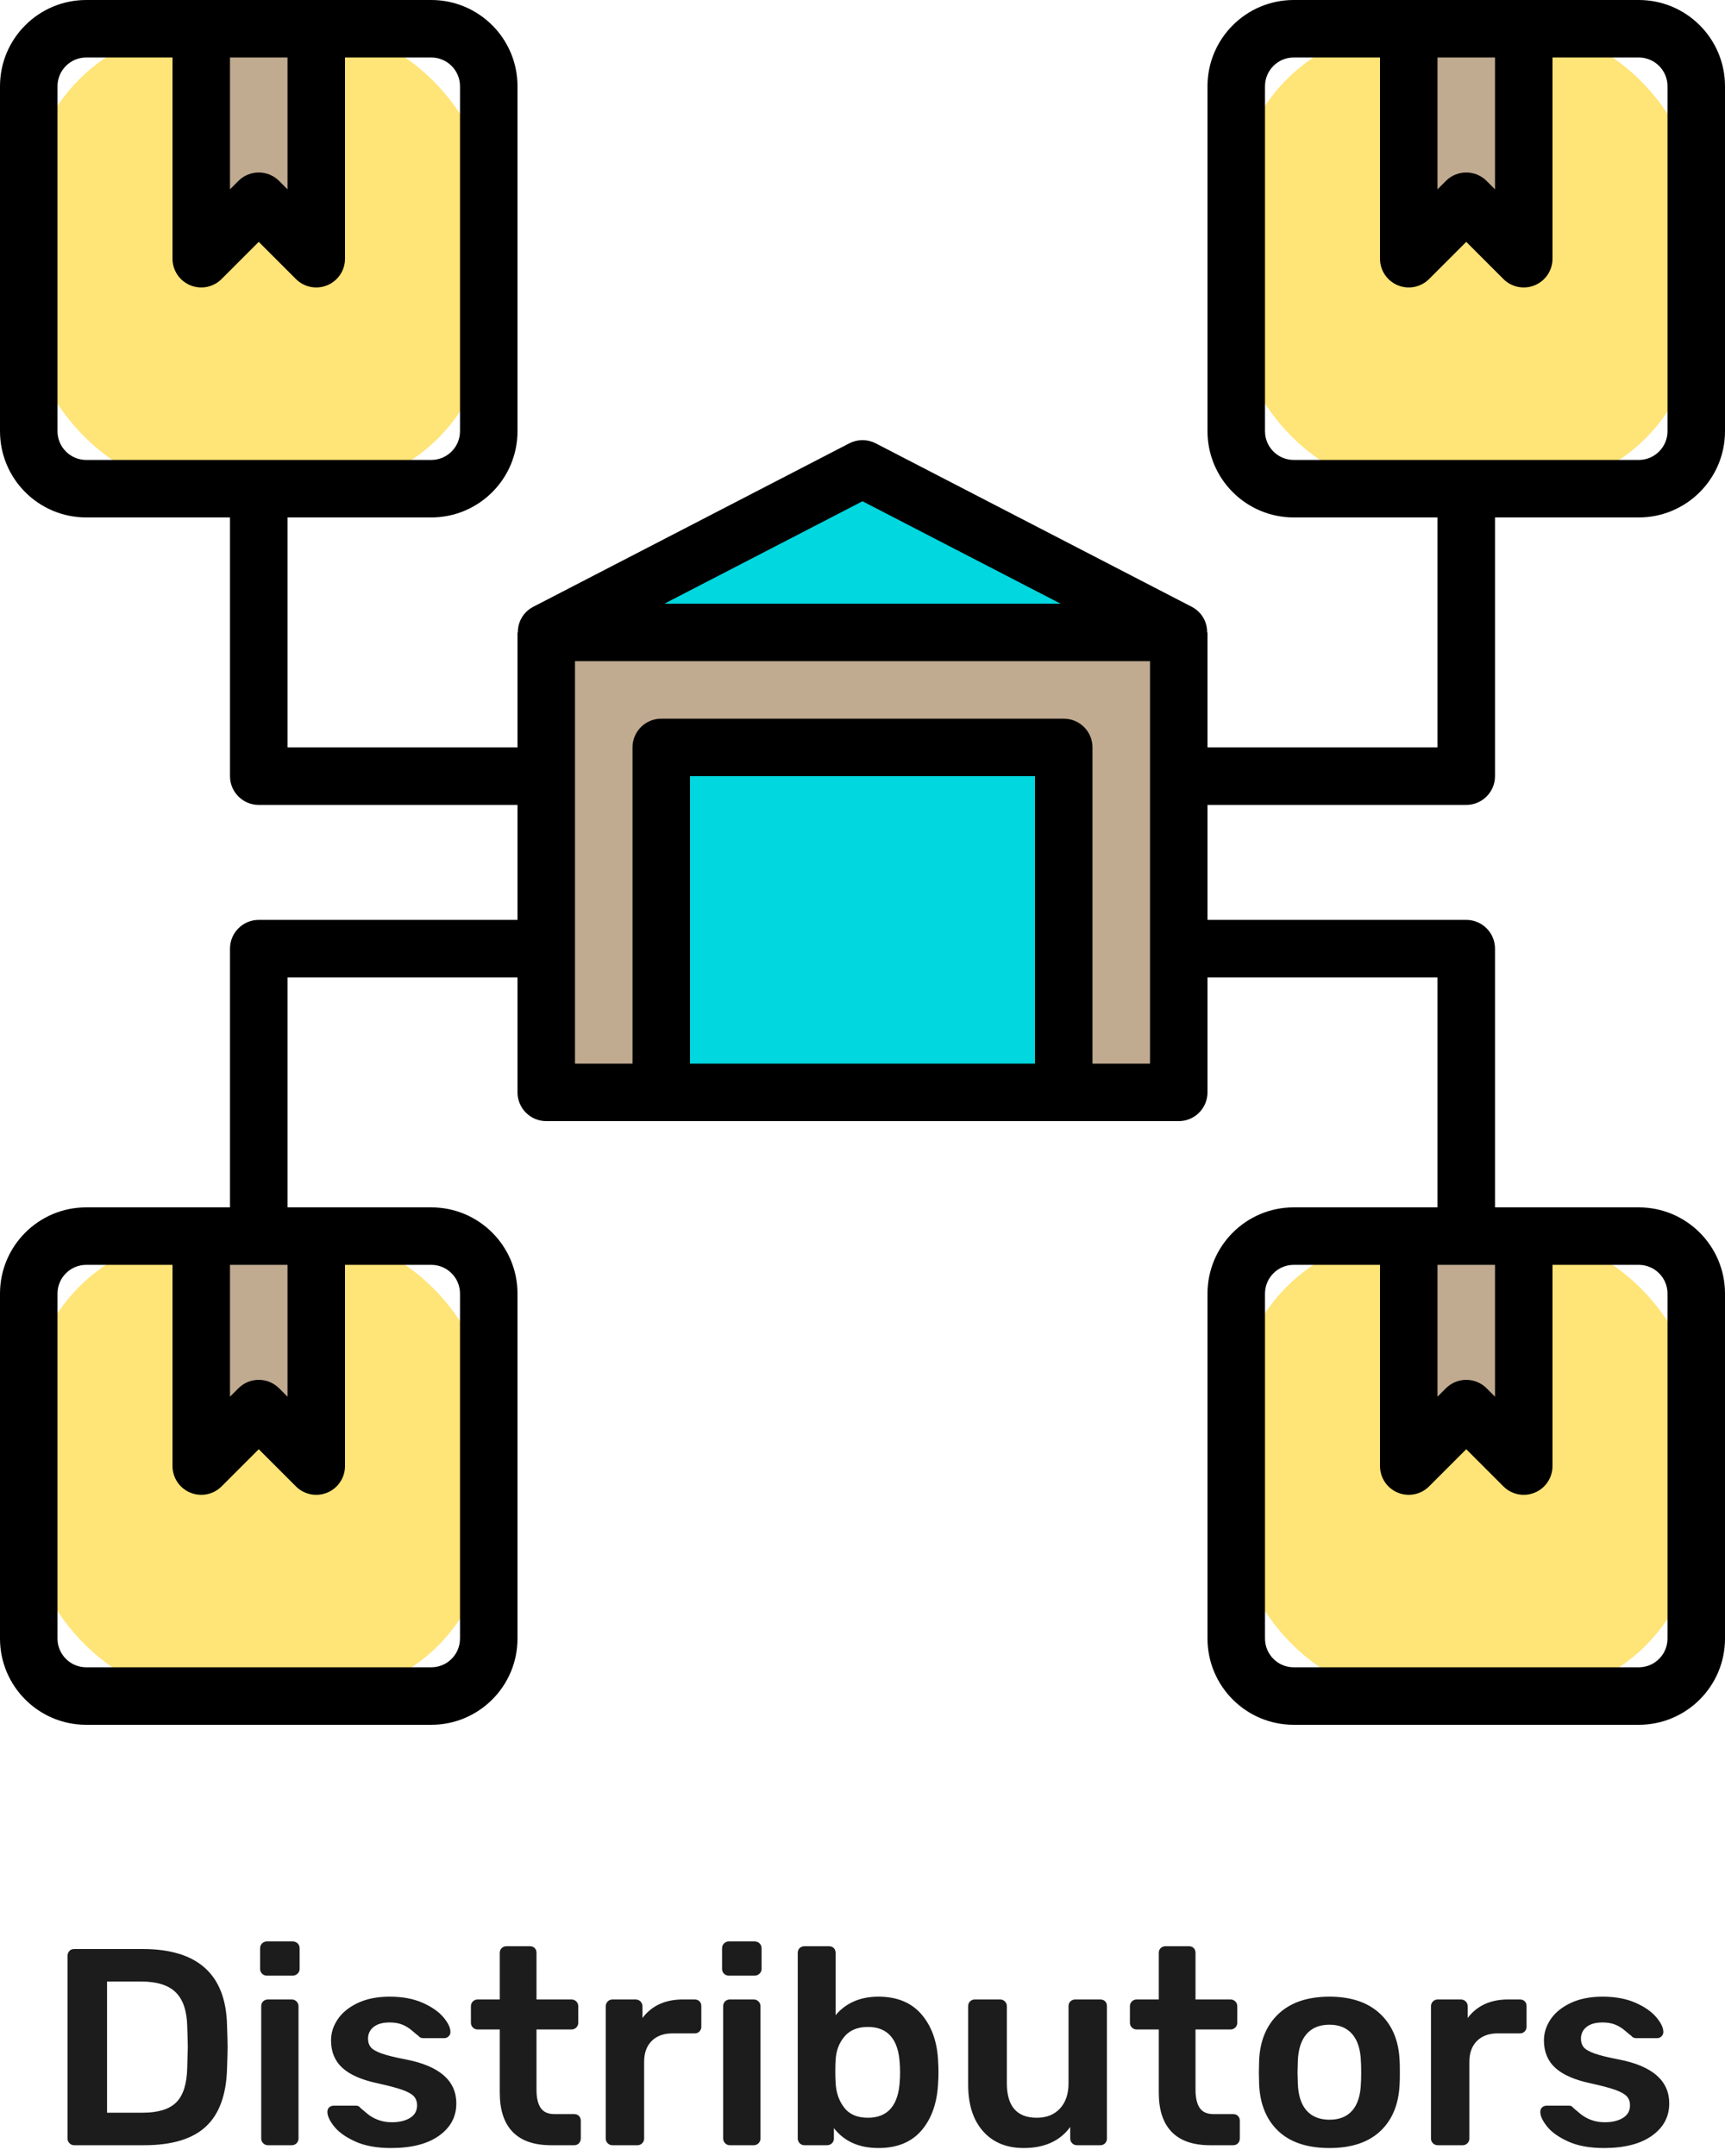
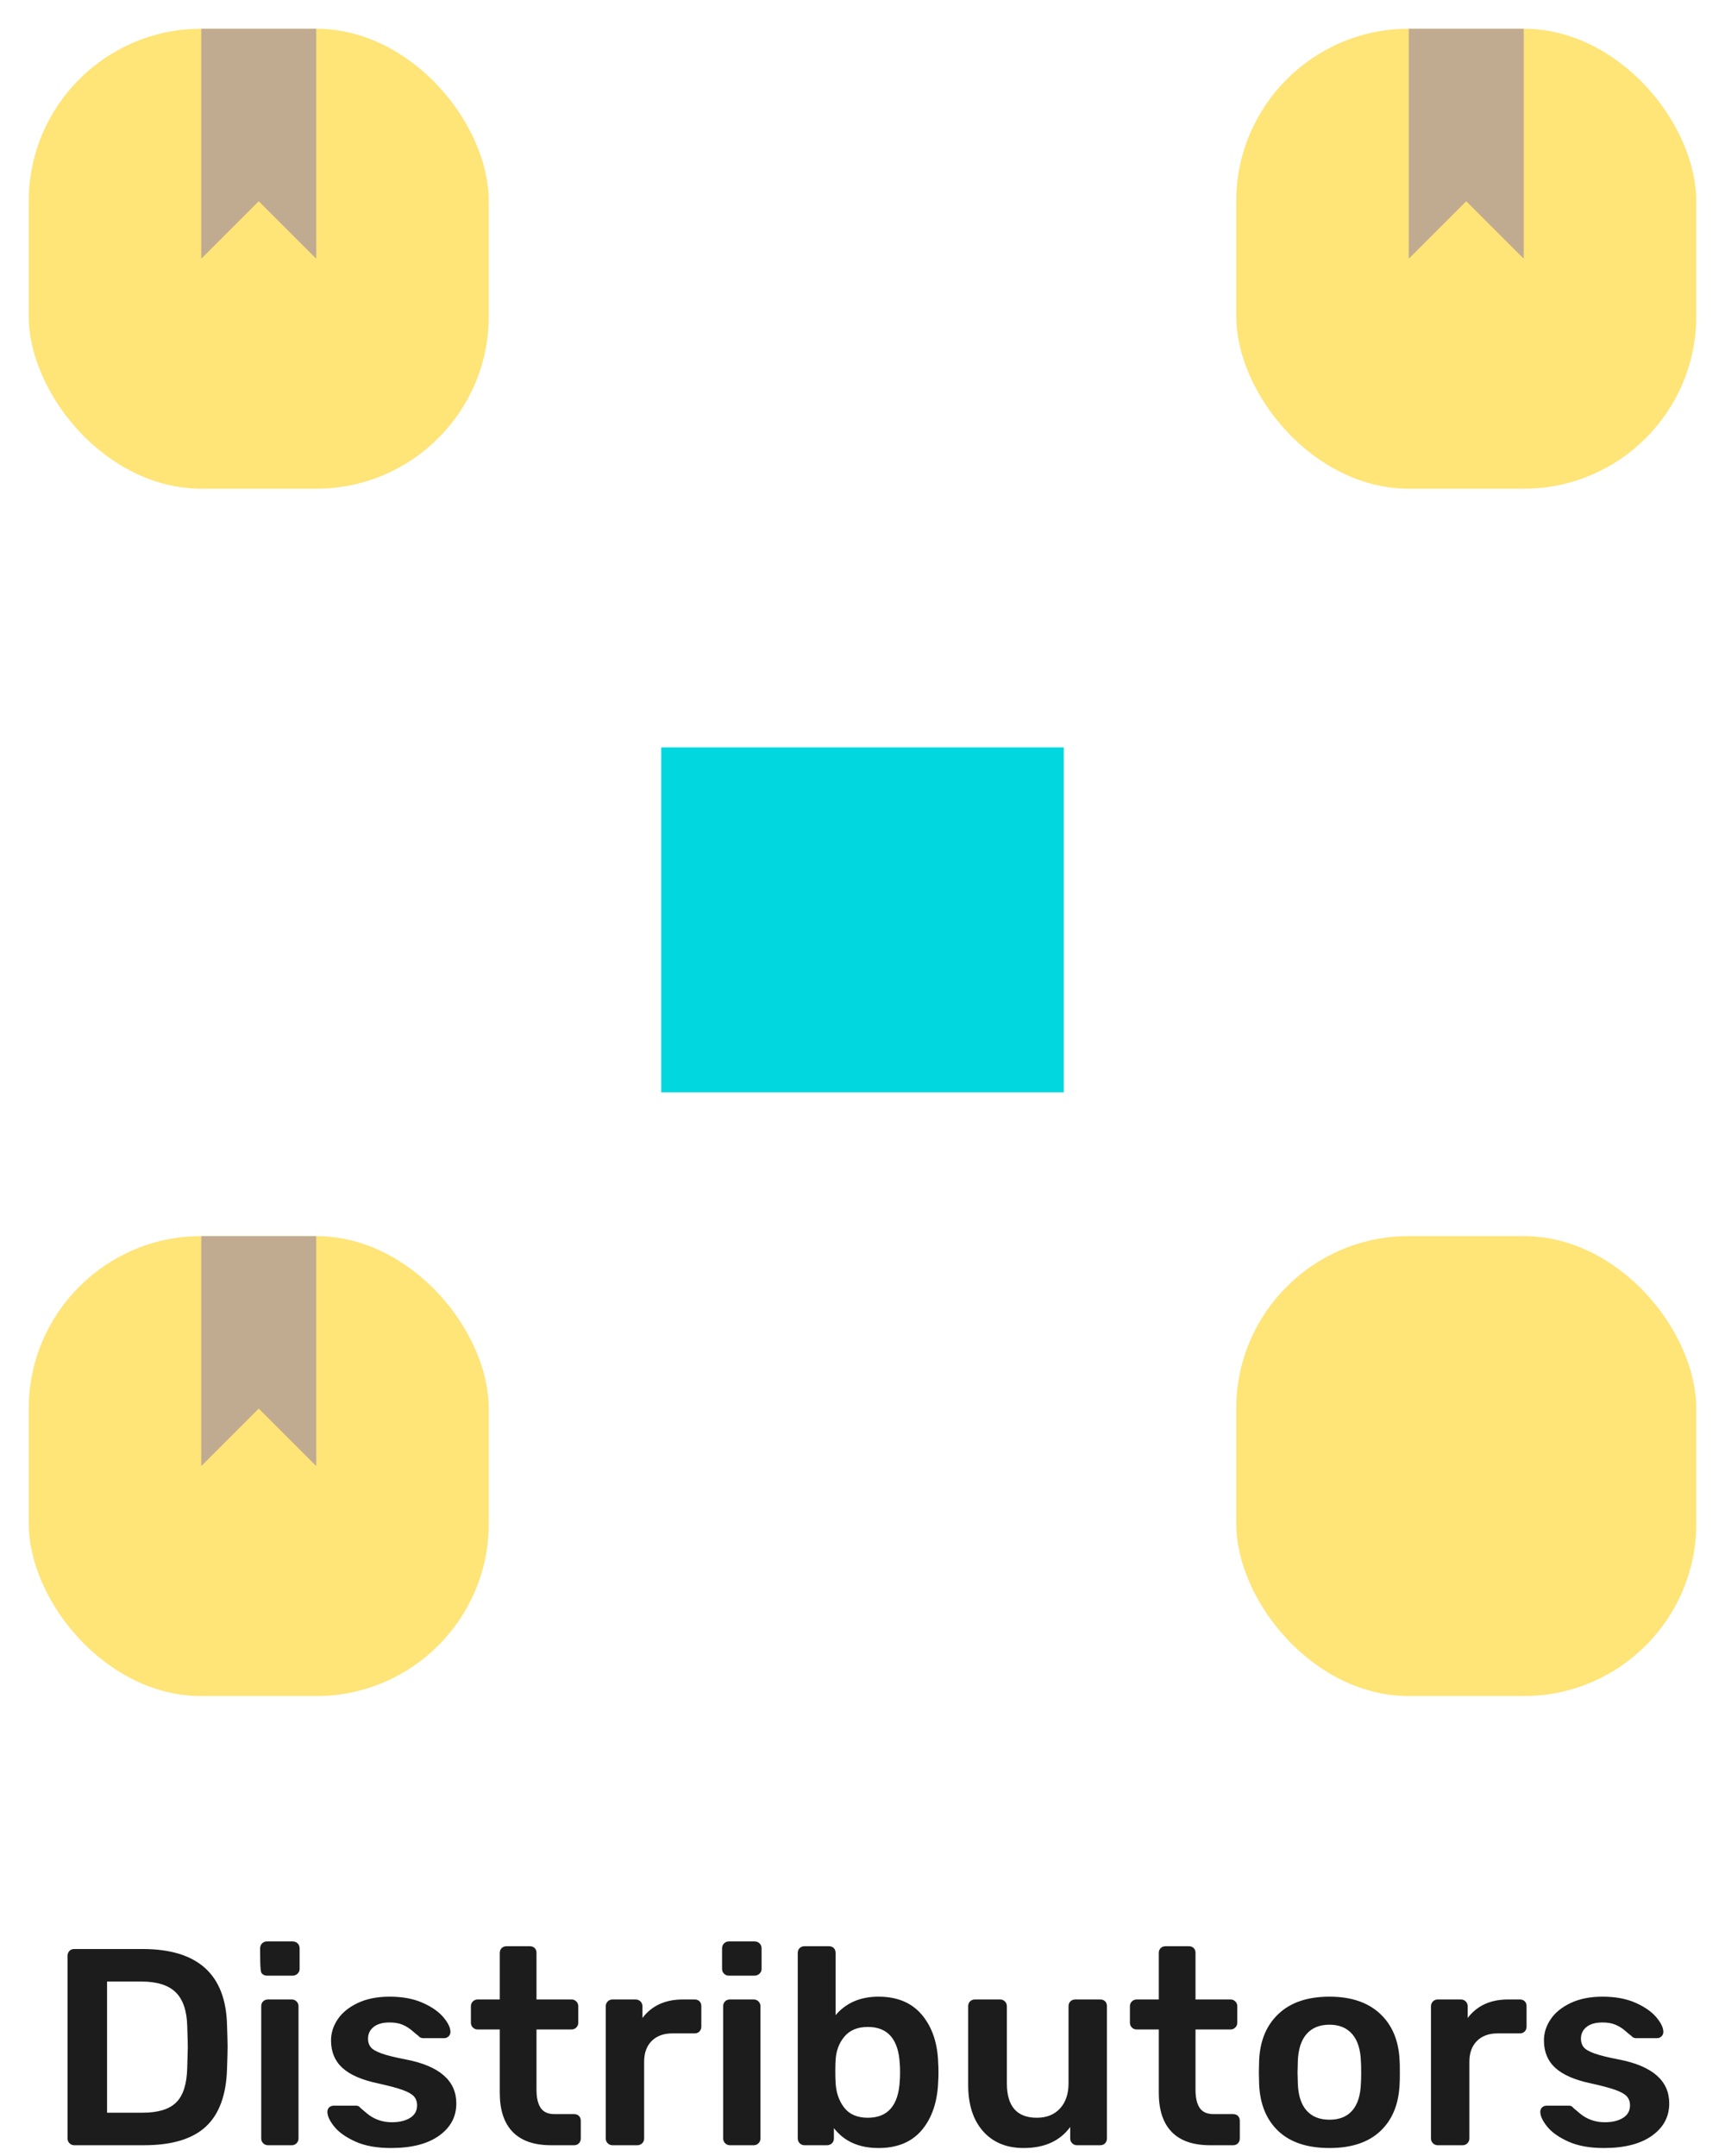
<svg xmlns="http://www.w3.org/2000/svg" width="160px" height="200px" viewBox="0 0 160 200" version="1.1">
  <title>ic_distributors</title>
  <desc>Created with Sketch.</desc>
  <g id="Page-1" stroke="none" stroke-width="1" fill="none" fill-rule="evenodd">
    <g id="Artboard" transform="translate(-329, -389)" fill-rule="nonzero">
      <g id="ic_distributors" transform="translate(329, 389)">
        <g id="distribution-center">
          <rect id="Rectangle" fill="#FFE477" x="114.667" y="114.667" width="42.667" height="42.667" rx="16" />
          <rect id="Rectangle" fill="#FFE477" x="114.667" y="2.667" width="42.667" height="42.667" rx="16" />
          <g id="Group" transform="translate(50.667, 2.667)" fill="#C0AB91">
-             <polygon id="Path" points="90.667 112 90.667 133.333 85.333 128 80 133.333 80 112 85.333 112" />
            <polygon id="Path" points="90.667 0 90.667 21.333 85.333 16 80 21.333 80 0" />
-             <polygon id="Path" points="58.667 98.667 48 98.667 48 66.667 10.667 66.667 10.667 98.667 0 98.667 0 56 58.667 56" />
          </g>
-           <polygon id="Path" fill="#00D7DF" points="109.333 58.667 50.667 58.667 80 43.493" />
          <polygon id="Path" fill="#00D7DF" points="61.333 69.333 98.667 69.333 98.667 101.333 61.333 101.333" />
          <rect id="Rectangle" fill="#FFE477" x="2.667" y="114.667" width="42.667" height="42.667" rx="16" />
          <rect id="Rectangle" fill="#FFE477" x="2.667" y="2.667" width="42.667" height="42.667" rx="16" />
          <polygon id="Path" fill="#C0AB91" points="29.333 114.667 29.333 136 24 130.667 18.667 136 18.667 114.667 24 114.667" />
          <polygon id="Path" fill="#C0AB91" points="29.333 2.667 29.333 24 24 18.667 18.667 24 18.667 2.667" />
-           <path d="M136,74.667 C137.473,74.667 138.667,73.473 138.667,72 L138.667,48 L152,48 C156.418,48 160,44.418 160,40 L160,8 C160,3.582 156.418,0 152,0 L120,0 C115.582,0 112,3.582 112,8 L112,40 C112,44.418 115.582,48 120,48 L133.333,48 L133.333,69.333 L112,69.333 L112,58.667 L111.968,58.667 C111.981,57.675 111.436,56.759 110.557,56.299 L81.224,41.125 C80.456,40.729 79.544,40.729 78.776,41.125 L49.443,56.299 C48.564,56.759 48.019,57.675 48.032,58.667 L48,58.667 L48,69.333 L26.667,69.333 L26.667,48 L40,48 C44.418,48 48,44.418 48,40 L48,8 C48,3.582 44.418,0 40,0 L8,0 C3.582,0 -3.78956126e-14,3.582 -3.78956126e-14,8 L-3.78956126e-14,40 C-3.78956126e-14,44.418 3.582,48 8,48 L21.333,48 L21.333,72 C21.333,73.473 22.527,74.667 24,74.667 L48,74.667 L48,85.333 L24,85.333 C22.527,85.333 21.333,86.527 21.333,88 L21.333,112 L8,112 C3.582,112 -3.78956126e-14,115.582 -3.78956126e-14,120 L-3.78956126e-14,152 C-3.78956126e-14,156.418 3.582,160 8,160 L40,160 C44.418,160 48,156.418 48,152 L48,120 C48,115.582 44.418,112 40,112 L26.667,112 L26.667,90.667 L48,90.667 L48,101.333 C48,102.806 49.194,104 50.667,104 L109.333,104 C110.806,104 112,102.806 112,101.333 L112,90.667 L133.333,90.667 L133.333,112 L120,112 C115.582,112 112,115.582 112,120 L112,152 C112,156.418 115.582,160 120,160 L152,160 C156.418,160 160,156.418 160,152 L160,120 C160,115.582 156.418,112 152,112 L138.667,112 L138.667,88 C138.667,86.527 137.473,85.333 136,85.333 L112,85.333 L112,74.667 L136,74.667 Z M133.333,5.333 L138.667,5.333 L138.667,17.563 L137.885,16.781 C136.844,15.74 135.156,15.74 134.115,16.781 L133.333,17.563 L133.333,5.333 Z M117.333,40 L117.333,8 C117.333,6.527 118.527,5.333 120,5.333 L128,5.333 L128,24 C128,25.078 128.65,26.05 129.646,26.463 C130.643,26.876 131.789,26.648 132.552,25.885 L136,22.437 L139.448,25.885 C140.211,26.648 141.357,26.876 142.354,26.463 C143.35,26.05 144,25.078 144,24 L144,5.333 L152,5.333 C153.473,5.333 154.667,6.527 154.667,8 L154.667,40 C154.667,41.473 153.473,42.667 152,42.667 L120,42.667 C118.527,42.667 117.333,41.473 117.333,40 Z M21.333,5.333 L26.667,5.333 L26.667,17.563 L25.885,16.781 C24.844,15.74 23.156,15.74 22.115,16.781 L21.333,17.563 L21.333,5.333 Z M5.333,40 L5.333,8 C5.333,6.527 6.527,5.333 8,5.333 L16,5.333 L16,24 C16,25.078 16.65,26.05 17.646,26.463 C18.643,26.876 19.789,26.648 20.552,25.885 L24,22.437 L27.448,25.885 C28.211,26.648 29.357,26.876 30.354,26.463 C31.35,26.05 32,25.078 32,24 L32,5.333 L40,5.333 C41.473,5.333 42.667,6.527 42.667,8 L42.667,40 C42.667,41.473 41.473,42.667 40,42.667 L8,42.667 C6.527,42.667 5.333,41.473 5.333,40 Z M21.333,117.333 L26.667,117.333 L26.667,129.563 L25.885,128.781 C24.844,127.74 23.156,127.74 22.115,128.781 L21.333,129.563 L21.333,117.333 Z M42.667,120 L42.667,152 C42.667,153.473 41.473,154.667 40,154.667 L8,154.667 C6.527,154.667 5.333,153.473 5.333,152 L5.333,120 C5.333,118.527 6.527,117.333 8,117.333 L16,117.333 L16,136 C16,137.078 16.65,138.05 17.646,138.463 C18.643,138.876 19.789,138.648 20.552,137.885 L24,134.437 L27.448,137.885 C28.211,138.648 29.357,138.876 30.354,138.463 C31.35,138.05 32,137.078 32,136 L32,117.333 L40,117.333 C41.473,117.333 42.667,118.527 42.667,120 L42.667,120 Z M133.333,117.333 L138.667,117.333 L138.667,129.563 L137.885,128.781 C136.844,127.74 135.156,127.74 134.115,128.781 L133.333,129.563 L133.333,117.333 Z M154.667,120 L154.667,152 C154.667,153.473 153.473,154.667 152,154.667 L120,154.667 C118.527,154.667 117.333,153.473 117.333,152 L117.333,120 C117.333,118.527 118.527,117.333 120,117.333 L128,117.333 L128,136 C128,137.078 128.65,138.05 129.646,138.463 C130.643,138.876 131.789,138.648 132.552,137.885 L136,134.437 L139.448,137.885 C140.211,138.648 141.357,138.876 142.354,138.463 C143.35,138.05 144,137.078 144,136 L144,117.333 L152,117.333 C153.473,117.333 154.667,118.527 154.667,120 L154.667,120 Z M80,46.499 L98.373,56 L61.627,56 L80,46.499 Z M96,98.667 L64,98.667 L64,72 L96,72 L96,98.667 Z M101.333,98.667 L101.333,69.333 C101.333,67.861 100.139,66.667 98.667,66.667 L61.333,66.667 C59.861,66.667 58.667,67.861 58.667,69.333 L58.667,98.667 L53.333,98.667 L53.333,61.333 L106.667,61.333 L106.667,98.667 L101.333,98.667 Z" id="Shape" fill="#000000" />
        </g>
-         <path d="M13.362,199 C15.945,199 17.856,198.424 19.095,197.271 C20.334,196.118 20.989,194.329 21.058,191.902 C21.093,190.897 21.11,190.229 21.11,189.9 L21.11,189.806 C21.107,189.438 21.09,188.794 21.058,187.872 C20.954,183.157 18.345,180.8 13.232,180.8 L13.232,180.8 L6.888,180.8 C6.697,180.8 6.546,180.861 6.433,180.982 C6.32,181.103 6.264,181.259 6.264,181.45 L6.264,181.45 L6.264,198.376 C6.264,198.549 6.325,198.697 6.446,198.818 C6.567,198.939 6.715,199 6.888,199 L6.888,199 L13.362,199 Z M13.232,195.984 L9.93,195.984 L9.93,183.816 L13.102,183.816 C14.558,183.816 15.624,184.15 16.3,184.817 C16.976,185.484 17.331,186.529 17.366,187.95 C17.401,188.955 17.418,189.597 17.418,189.874 L17.418,189.941 C17.415,190.236 17.398,190.864 17.366,191.824 C17.331,193.315 16.993,194.381 16.352,195.022 C15.711,195.663 14.671,195.984 13.232,195.984 L13.232,195.984 Z M27.142,183.27 C27.315,183.27 27.467,183.209 27.597,183.088 C27.727,182.967 27.792,182.819 27.792,182.646 L27.792,182.646 L27.792,180.748 C27.792,180.557 27.731,180.401 27.61,180.28 C27.489,180.159 27.333,180.098 27.142,180.098 L27.142,180.098 L24.75,180.098 C24.577,180.098 24.429,180.159 24.308,180.28 C24.187,180.401 24.126,180.557 24.126,180.748 L24.126,180.748 L24.126,182.646 C24.126,182.819 24.187,182.967 24.308,183.088 C24.429,183.209 24.577,183.27 24.75,183.27 L24.75,183.27 L27.142,183.27 Z M27.064,199 C27.237,199 27.385,198.939 27.506,198.818 C27.627,198.697 27.688,198.549 27.688,198.376 L27.688,198.376 L27.688,186.104 C27.688,185.931 27.627,185.783 27.506,185.662 C27.385,185.541 27.237,185.48 27.064,185.48 L27.064,185.48 L24.854,185.48 C24.681,185.48 24.533,185.536 24.412,185.649 C24.291,185.762 24.23,185.913 24.23,186.104 L24.23,186.104 L24.23,198.376 C24.23,198.549 24.291,198.697 24.412,198.818 C24.533,198.939 24.681,199 24.854,199 L24.854,199 L27.064,199 Z M36.268,199.26 C38.175,199.26 39.661,198.879 40.727,198.116 C41.793,197.353 42.326,196.357 42.326,195.126 C42.326,193.011 40.766,191.651 37.646,191.044 C36.641,190.853 35.887,190.667 35.384,190.485 C34.881,190.303 34.548,190.108 34.383,189.9 C34.218,189.692 34.136,189.432 34.136,189.12 C34.136,188.669 34.309,188.305 34.656,188.028 C35.003,187.751 35.497,187.612 36.138,187.612 C36.606,187.612 37.005,187.681 37.334,187.82 C37.663,187.959 37.962,188.145 38.231,188.379 C38.5,188.613 38.695,188.773 38.816,188.86 C38.92,188.999 39.067,189.068 39.258,189.068 L39.258,189.068 L41.208,189.068 C41.364,189.068 41.498,189.012 41.611,188.899 C41.724,188.786 41.78,188.652 41.78,188.496 C41.78,188.097 41.559,187.638 41.117,187.118 C40.675,186.598 40.029,186.152 39.18,185.779 C38.331,185.406 37.317,185.22 36.138,185.22 C34.994,185.22 34.01,185.415 33.187,185.805 C32.364,186.195 31.744,186.698 31.328,187.313 C30.912,187.928 30.704,188.583 30.704,189.276 C30.704,190.333 31.055,191.183 31.757,191.824 C32.459,192.465 33.547,192.942 35.02,193.254 C36.043,193.479 36.81,193.683 37.321,193.865 C37.832,194.047 38.188,194.246 38.387,194.463 C38.586,194.68 38.686,194.961 38.686,195.308 C38.686,195.811 38.469,196.196 38.036,196.465 C37.603,196.734 37.039,196.868 36.346,196.868 C35.878,196.868 35.449,196.794 35.059,196.647 C34.669,196.5 34.322,196.296 34.019,196.036 C33.716,195.776 33.521,195.611 33.434,195.542 C33.33,195.403 33.209,195.334 33.07,195.334 L33.07,195.334 L30.938,195.334 C30.782,195.334 30.648,195.386 30.535,195.49 C30.422,195.594 30.366,195.733 30.366,195.906 C30.366,196.287 30.578,196.742 31.003,197.271 C31.428,197.8 32.082,198.263 32.966,198.662 C33.85,199.061 34.951,199.26 36.268,199.26 Z M53.246,199 C53.437,199 53.588,198.939 53.701,198.818 C53.814,198.697 53.87,198.549 53.87,198.376 L53.87,198.376 L53.87,196.738 C53.87,196.547 53.814,196.396 53.701,196.283 C53.588,196.17 53.437,196.114 53.246,196.114 L53.246,196.114 L51.426,196.114 C50.837,196.114 50.412,195.923 50.152,195.542 C49.892,195.161 49.762,194.597 49.762,193.852 L49.762,193.852 L49.762,188.262 L53.012,188.262 C53.185,188.262 53.333,188.201 53.454,188.08 C53.575,187.959 53.636,187.811 53.636,187.638 L53.636,187.638 L53.636,186.104 C53.636,185.931 53.575,185.783 53.454,185.662 C53.333,185.541 53.185,185.48 53.012,185.48 L53.012,185.48 L49.762,185.48 L49.762,181.164 C49.762,180.973 49.706,180.822 49.593,180.709 C49.48,180.596 49.329,180.54 49.138,180.54 L49.138,180.54 L46.98,180.54 C46.807,180.54 46.659,180.596 46.538,180.709 C46.417,180.822 46.356,180.973 46.356,181.164 L46.356,181.164 L46.356,185.48 L44.302,185.48 C44.129,185.48 43.981,185.541 43.86,185.662 C43.739,185.783 43.678,185.931 43.678,186.104 L43.678,186.104 L43.678,187.638 C43.678,187.811 43.739,187.959 43.86,188.08 C43.981,188.201 44.129,188.262 44.302,188.262 L44.302,188.262 L46.356,188.262 L46.356,194.138 C46.356,195.733 46.755,196.942 47.552,197.765 C48.349,198.588 49.537,199 51.114,199 L51.114,199 L53.246,199 Z M59.122,199 C59.295,199 59.443,198.939 59.564,198.818 C59.685,198.697 59.746,198.549 59.746,198.376 L59.746,198.376 L59.746,191.252 C59.746,190.437 59.98,189.796 60.448,189.328 C60.916,188.86 61.557,188.626 62.372,188.626 L62.372,188.626 L64.426,188.626 C64.617,188.626 64.768,188.565 64.881,188.444 C64.994,188.323 65.05,188.175 65.05,188.002 L65.05,188.002 L65.05,186.104 C65.05,185.913 64.994,185.762 64.881,185.649 C64.768,185.536 64.617,185.48 64.426,185.48 L64.426,185.48 L63.334,185.48 C61.705,185.48 60.457,186.052 59.59,187.196 L59.59,187.196 L59.59,186.13 C59.59,185.939 59.529,185.783 59.408,185.662 C59.287,185.541 59.131,185.48 58.94,185.48 L58.94,185.48 L56.808,185.48 C56.635,185.48 56.487,185.541 56.366,185.662 C56.245,185.783 56.184,185.939 56.184,186.13 L56.184,186.13 L56.184,198.376 C56.184,198.549 56.245,198.697 56.366,198.818 C56.487,198.939 56.635,199 56.808,199 L56.808,199 L59.122,199 Z M69.99,183.27 C70.163,183.27 70.315,183.209 70.445,183.088 C70.575,182.967 70.64,182.819 70.64,182.646 L70.64,182.646 L70.64,180.748 C70.64,180.557 70.579,180.401 70.458,180.28 C70.337,180.159 70.181,180.098 69.99,180.098 L69.99,180.098 L67.598,180.098 C67.425,180.098 67.277,180.159 67.156,180.28 C67.035,180.401 66.974,180.557 66.974,180.748 L66.974,180.748 L66.974,182.646 C66.974,182.819 67.035,182.967 67.156,183.088 C67.277,183.209 67.425,183.27 67.598,183.27 L67.598,183.27 L69.99,183.27 Z M69.912,199 C70.085,199 70.233,198.939 70.354,198.818 C70.475,198.697 70.536,198.549 70.536,198.376 L70.536,198.376 L70.536,186.104 C70.536,185.931 70.475,185.783 70.354,185.662 C70.233,185.541 70.085,185.48 69.912,185.48 L69.912,185.48 L67.702,185.48 C67.529,185.48 67.381,185.536 67.26,185.649 C67.139,185.762 67.078,185.913 67.078,186.104 L67.078,186.104 L67.078,198.376 C67.078,198.549 67.139,198.697 67.26,198.818 C67.381,198.939 67.529,199 67.702,199 L67.702,199 L69.912,199 Z M81.482,199.26 C83.233,199.26 84.576,198.701 85.512,197.583 C86.448,196.465 86.951,194.97 87.02,193.098 C87.037,192.873 87.046,192.587 87.046,192.24 C87.046,191.876 87.037,191.59 87.02,191.382 C86.968,189.545 86.47,188.058 85.525,186.923 C84.58,185.788 83.233,185.22 81.482,185.22 C79.801,185.22 78.475,185.792 77.504,186.936 L77.504,186.936 L77.504,181.164 C77.504,180.973 77.448,180.822 77.335,180.709 C77.222,180.596 77.071,180.54 76.88,180.54 L76.88,180.54 L74.618,180.54 C74.445,180.54 74.297,180.596 74.176,180.709 C74.055,180.822 73.994,180.973 73.994,181.164 L73.994,181.164 L73.994,198.376 C73.994,198.549 74.055,198.697 74.176,198.818 C74.297,198.939 74.445,199 74.618,199 L74.618,199 L76.698,199 C76.889,199 77.045,198.939 77.166,198.818 C77.287,198.697 77.348,198.549 77.348,198.376 L77.348,198.376 L77.348,197.414 C78.301,198.645 79.679,199.26 81.482,199.26 Z M80.494,196.452 C79.506,196.452 78.769,196.131 78.284,195.49 C77.799,194.849 77.539,194.069 77.504,193.15 C77.487,192.942 77.478,192.613 77.478,192.162 L77.479,191.969 C77.481,191.6 77.489,191.326 77.504,191.148 C77.539,190.281 77.807,189.545 78.31,188.938 C78.813,188.331 79.541,188.028 80.494,188.028 C82.349,188.028 83.337,189.172 83.458,191.46 C83.475,191.633 83.484,191.893 83.484,192.24 C83.484,192.587 83.475,192.847 83.458,193.02 C83.337,195.308 82.349,196.452 80.494,196.452 Z M94.95,199.26 C96.874,199.26 98.313,198.61 99.266,197.31 L99.266,197.31 L99.266,198.376 C99.266,198.549 99.327,198.697 99.448,198.818 C99.569,198.939 99.717,199 99.89,199 L99.89,199 L102.048,199 C102.239,199 102.39,198.939 102.503,198.818 C102.616,198.697 102.672,198.549 102.672,198.376 L102.672,198.376 L102.672,186.104 C102.672,185.913 102.616,185.762 102.503,185.649 C102.39,185.536 102.239,185.48 102.048,185.48 L102.048,185.48 L99.734,185.48 C99.561,185.48 99.413,185.536 99.292,185.649 C99.171,185.762 99.11,185.913 99.11,186.104 L99.11,186.104 L99.11,193.254 C99.11,194.242 98.846,195.022 98.317,195.594 C97.788,196.166 97.073,196.452 96.172,196.452 C94.317,196.452 93.39,195.386 93.39,193.254 L93.39,193.254 L93.39,186.104 C93.39,185.931 93.329,185.783 93.208,185.662 C93.087,185.541 92.939,185.48 92.766,185.48 L92.766,185.48 L90.426,185.48 C90.253,185.48 90.105,185.536 89.984,185.649 C89.863,185.762 89.802,185.913 89.802,186.104 L89.802,186.104 L89.802,193.41 C89.802,195.23 90.261,196.66 91.18,197.7 C92.099,198.74 93.355,199.26 94.95,199.26 Z M114.372,199 C114.563,199 114.714,198.939 114.827,198.818 C114.94,198.697 114.996,198.549 114.996,198.376 L114.996,198.376 L114.996,196.738 C114.996,196.547 114.94,196.396 114.827,196.283 C114.714,196.17 114.563,196.114 114.372,196.114 L114.372,196.114 L112.552,196.114 C111.963,196.114 111.538,195.923 111.278,195.542 C111.018,195.161 110.888,194.597 110.888,193.852 L110.888,193.852 L110.888,188.262 L114.138,188.262 C114.311,188.262 114.459,188.201 114.58,188.08 C114.701,187.959 114.762,187.811 114.762,187.638 L114.762,187.638 L114.762,186.104 C114.762,185.931 114.701,185.783 114.58,185.662 C114.459,185.541 114.311,185.48 114.138,185.48 L114.138,185.48 L110.888,185.48 L110.888,181.164 C110.888,180.973 110.832,180.822 110.719,180.709 C110.606,180.596 110.455,180.54 110.264,180.54 L110.264,180.54 L108.106,180.54 C107.933,180.54 107.785,180.596 107.664,180.709 C107.543,180.822 107.482,180.973 107.482,181.164 L107.482,181.164 L107.482,185.48 L105.428,185.48 C105.255,185.48 105.107,185.541 104.986,185.662 C104.865,185.783 104.804,185.931 104.804,186.104 L104.804,186.104 L104.804,187.638 C104.804,187.811 104.865,187.959 104.986,188.08 C105.107,188.201 105.255,188.262 105.428,188.262 L105.428,188.262 L107.482,188.262 L107.482,194.138 C107.482,195.733 107.881,196.942 108.678,197.765 C109.475,198.588 110.663,199 112.24,199 L112.24,199 L114.372,199 Z M123.316,199.26 C125.344,199.26 126.913,198.74 128.022,197.7 C129.131,196.66 129.729,195.221 129.816,193.384 C129.833,193.176 129.842,192.795 129.842,192.24 C129.842,191.685 129.833,191.304 129.816,191.096 C129.729,189.276 129.123,187.842 127.996,186.793 C126.869,185.744 125.309,185.22 123.316,185.22 C121.305,185.22 119.737,185.744 118.61,186.793 C117.483,187.842 116.877,189.276 116.79,191.096 L116.79,191.096 L116.764,192.24 L116.79,193.384 C116.877,195.221 117.475,196.66 118.584,197.7 C119.693,198.74 121.271,199.26 123.316,199.26 Z M123.316,196.634 C122.397,196.634 121.687,196.348 121.184,195.776 C120.681,195.204 120.413,194.363 120.378,193.254 L120.378,193.254 L120.352,192.24 L120.378,191.226 C120.413,190.117 120.681,189.272 121.184,188.691 C121.687,188.11 122.397,187.82 123.316,187.82 C124.217,187.82 124.919,188.11 125.422,188.691 C125.925,189.272 126.193,190.117 126.228,191.226 C126.245,191.399 126.254,191.737 126.254,192.24 L126.254,192.421 C126.252,192.825 126.243,193.102 126.228,193.254 C126.193,194.363 125.929,195.204 125.435,195.776 C124.941,196.348 124.235,196.634 123.316,196.634 Z M135.666,199 C135.839,199 135.987,198.939 136.108,198.818 C136.229,198.697 136.29,198.549 136.29,198.376 L136.29,198.376 L136.29,191.252 C136.29,190.437 136.524,189.796 136.992,189.328 C137.46,188.86 138.101,188.626 138.916,188.626 L138.916,188.626 L140.97,188.626 C141.161,188.626 141.312,188.565 141.425,188.444 C141.538,188.323 141.594,188.175 141.594,188.002 L141.594,188.002 L141.594,186.104 C141.594,185.913 141.538,185.762 141.425,185.649 C141.312,185.536 141.161,185.48 140.97,185.48 L140.97,185.48 L139.878,185.48 C138.249,185.48 137.001,186.052 136.134,187.196 L136.134,187.196 L136.134,186.13 C136.134,185.939 136.073,185.783 135.952,185.662 C135.831,185.541 135.675,185.48 135.484,185.48 L135.484,185.48 L133.352,185.48 C133.179,185.48 133.031,185.541 132.91,185.662 C132.789,185.783 132.728,185.939 132.728,186.13 L132.728,186.13 L132.728,198.376 C132.728,198.549 132.789,198.697 132.91,198.818 C133.031,198.939 133.179,199 133.352,199 L133.352,199 L135.666,199 Z M148.77,199.26 C150.677,199.26 152.163,198.879 153.229,198.116 C154.295,197.353 154.828,196.357 154.828,195.126 C154.828,193.011 153.268,191.651 150.148,191.044 C149.143,190.853 148.389,190.667 147.886,190.485 C147.383,190.303 147.05,190.108 146.885,189.9 C146.72,189.692 146.638,189.432 146.638,189.12 C146.638,188.669 146.811,188.305 147.158,188.028 C147.505,187.751 147.999,187.612 148.64,187.612 C149.108,187.612 149.507,187.681 149.836,187.82 C150.165,187.959 150.464,188.145 150.733,188.379 C151.002,188.613 151.197,188.773 151.318,188.86 C151.422,188.999 151.569,189.068 151.76,189.068 L151.76,189.068 L153.71,189.068 C153.866,189.068 154,189.012 154.113,188.899 C154.226,188.786 154.282,188.652 154.282,188.496 C154.282,188.097 154.061,187.638 153.619,187.118 C153.177,186.598 152.531,186.152 151.682,185.779 C150.833,185.406 149.819,185.22 148.64,185.22 C147.496,185.22 146.512,185.415 145.689,185.805 C144.866,186.195 144.246,186.698 143.83,187.313 C143.414,187.928 143.206,188.583 143.206,189.276 C143.206,190.333 143.557,191.183 144.259,191.824 C144.961,192.465 146.049,192.942 147.522,193.254 C148.545,193.479 149.312,193.683 149.823,193.865 C150.334,194.047 150.69,194.246 150.889,194.463 C151.088,194.68 151.188,194.961 151.188,195.308 C151.188,195.811 150.971,196.196 150.538,196.465 C150.105,196.734 149.541,196.868 148.848,196.868 C148.38,196.868 147.951,196.794 147.561,196.647 C147.171,196.5 146.824,196.296 146.521,196.036 C146.218,195.776 146.023,195.611 145.936,195.542 C145.832,195.403 145.711,195.334 145.572,195.334 L145.572,195.334 L143.44,195.334 C143.284,195.334 143.15,195.386 143.037,195.49 C142.924,195.594 142.868,195.733 142.868,195.906 C142.868,196.287 143.08,196.742 143.505,197.271 C143.93,197.8 144.584,198.263 145.468,198.662 C146.352,199.061 147.453,199.26 148.77,199.26 Z" id="Distributors" fill="#1C1C1C" />
+         <path d="M13.362,199 C15.945,199 17.856,198.424 19.095,197.271 C20.334,196.118 20.989,194.329 21.058,191.902 C21.093,190.897 21.11,190.229 21.11,189.9 L21.11,189.806 C21.107,189.438 21.09,188.794 21.058,187.872 C20.954,183.157 18.345,180.8 13.232,180.8 L13.232,180.8 L6.888,180.8 C6.697,180.8 6.546,180.861 6.433,180.982 C6.32,181.103 6.264,181.259 6.264,181.45 L6.264,181.45 L6.264,198.376 C6.264,198.549 6.325,198.697 6.446,198.818 C6.567,198.939 6.715,199 6.888,199 L6.888,199 L13.362,199 Z M13.232,195.984 L9.93,195.984 L9.93,183.816 L13.102,183.816 C14.558,183.816 15.624,184.15 16.3,184.817 C16.976,185.484 17.331,186.529 17.366,187.95 C17.401,188.955 17.418,189.597 17.418,189.874 L17.418,189.941 C17.415,190.236 17.398,190.864 17.366,191.824 C17.331,193.315 16.993,194.381 16.352,195.022 C15.711,195.663 14.671,195.984 13.232,195.984 L13.232,195.984 Z M27.142,183.27 C27.315,183.27 27.467,183.209 27.597,183.088 C27.727,182.967 27.792,182.819 27.792,182.646 L27.792,182.646 L27.792,180.748 C27.792,180.557 27.731,180.401 27.61,180.28 C27.489,180.159 27.333,180.098 27.142,180.098 L27.142,180.098 L24.75,180.098 C24.577,180.098 24.429,180.159 24.308,180.28 C24.187,180.401 24.126,180.557 24.126,180.748 L24.126,180.748 C24.126,182.819 24.187,182.967 24.308,183.088 C24.429,183.209 24.577,183.27 24.75,183.27 L24.75,183.27 L27.142,183.27 Z M27.064,199 C27.237,199 27.385,198.939 27.506,198.818 C27.627,198.697 27.688,198.549 27.688,198.376 L27.688,198.376 L27.688,186.104 C27.688,185.931 27.627,185.783 27.506,185.662 C27.385,185.541 27.237,185.48 27.064,185.48 L27.064,185.48 L24.854,185.48 C24.681,185.48 24.533,185.536 24.412,185.649 C24.291,185.762 24.23,185.913 24.23,186.104 L24.23,186.104 L24.23,198.376 C24.23,198.549 24.291,198.697 24.412,198.818 C24.533,198.939 24.681,199 24.854,199 L24.854,199 L27.064,199 Z M36.268,199.26 C38.175,199.26 39.661,198.879 40.727,198.116 C41.793,197.353 42.326,196.357 42.326,195.126 C42.326,193.011 40.766,191.651 37.646,191.044 C36.641,190.853 35.887,190.667 35.384,190.485 C34.881,190.303 34.548,190.108 34.383,189.9 C34.218,189.692 34.136,189.432 34.136,189.12 C34.136,188.669 34.309,188.305 34.656,188.028 C35.003,187.751 35.497,187.612 36.138,187.612 C36.606,187.612 37.005,187.681 37.334,187.82 C37.663,187.959 37.962,188.145 38.231,188.379 C38.5,188.613 38.695,188.773 38.816,188.86 C38.92,188.999 39.067,189.068 39.258,189.068 L39.258,189.068 L41.208,189.068 C41.364,189.068 41.498,189.012 41.611,188.899 C41.724,188.786 41.78,188.652 41.78,188.496 C41.78,188.097 41.559,187.638 41.117,187.118 C40.675,186.598 40.029,186.152 39.18,185.779 C38.331,185.406 37.317,185.22 36.138,185.22 C34.994,185.22 34.01,185.415 33.187,185.805 C32.364,186.195 31.744,186.698 31.328,187.313 C30.912,187.928 30.704,188.583 30.704,189.276 C30.704,190.333 31.055,191.183 31.757,191.824 C32.459,192.465 33.547,192.942 35.02,193.254 C36.043,193.479 36.81,193.683 37.321,193.865 C37.832,194.047 38.188,194.246 38.387,194.463 C38.586,194.68 38.686,194.961 38.686,195.308 C38.686,195.811 38.469,196.196 38.036,196.465 C37.603,196.734 37.039,196.868 36.346,196.868 C35.878,196.868 35.449,196.794 35.059,196.647 C34.669,196.5 34.322,196.296 34.019,196.036 C33.716,195.776 33.521,195.611 33.434,195.542 C33.33,195.403 33.209,195.334 33.07,195.334 L33.07,195.334 L30.938,195.334 C30.782,195.334 30.648,195.386 30.535,195.49 C30.422,195.594 30.366,195.733 30.366,195.906 C30.366,196.287 30.578,196.742 31.003,197.271 C31.428,197.8 32.082,198.263 32.966,198.662 C33.85,199.061 34.951,199.26 36.268,199.26 Z M53.246,199 C53.437,199 53.588,198.939 53.701,198.818 C53.814,198.697 53.87,198.549 53.87,198.376 L53.87,198.376 L53.87,196.738 C53.87,196.547 53.814,196.396 53.701,196.283 C53.588,196.17 53.437,196.114 53.246,196.114 L53.246,196.114 L51.426,196.114 C50.837,196.114 50.412,195.923 50.152,195.542 C49.892,195.161 49.762,194.597 49.762,193.852 L49.762,193.852 L49.762,188.262 L53.012,188.262 C53.185,188.262 53.333,188.201 53.454,188.08 C53.575,187.959 53.636,187.811 53.636,187.638 L53.636,187.638 L53.636,186.104 C53.636,185.931 53.575,185.783 53.454,185.662 C53.333,185.541 53.185,185.48 53.012,185.48 L53.012,185.48 L49.762,185.48 L49.762,181.164 C49.762,180.973 49.706,180.822 49.593,180.709 C49.48,180.596 49.329,180.54 49.138,180.54 L49.138,180.54 L46.98,180.54 C46.807,180.54 46.659,180.596 46.538,180.709 C46.417,180.822 46.356,180.973 46.356,181.164 L46.356,181.164 L46.356,185.48 L44.302,185.48 C44.129,185.48 43.981,185.541 43.86,185.662 C43.739,185.783 43.678,185.931 43.678,186.104 L43.678,186.104 L43.678,187.638 C43.678,187.811 43.739,187.959 43.86,188.08 C43.981,188.201 44.129,188.262 44.302,188.262 L44.302,188.262 L46.356,188.262 L46.356,194.138 C46.356,195.733 46.755,196.942 47.552,197.765 C48.349,198.588 49.537,199 51.114,199 L51.114,199 L53.246,199 Z M59.122,199 C59.295,199 59.443,198.939 59.564,198.818 C59.685,198.697 59.746,198.549 59.746,198.376 L59.746,198.376 L59.746,191.252 C59.746,190.437 59.98,189.796 60.448,189.328 C60.916,188.86 61.557,188.626 62.372,188.626 L62.372,188.626 L64.426,188.626 C64.617,188.626 64.768,188.565 64.881,188.444 C64.994,188.323 65.05,188.175 65.05,188.002 L65.05,188.002 L65.05,186.104 C65.05,185.913 64.994,185.762 64.881,185.649 C64.768,185.536 64.617,185.48 64.426,185.48 L64.426,185.48 L63.334,185.48 C61.705,185.48 60.457,186.052 59.59,187.196 L59.59,187.196 L59.59,186.13 C59.59,185.939 59.529,185.783 59.408,185.662 C59.287,185.541 59.131,185.48 58.94,185.48 L58.94,185.48 L56.808,185.48 C56.635,185.48 56.487,185.541 56.366,185.662 C56.245,185.783 56.184,185.939 56.184,186.13 L56.184,186.13 L56.184,198.376 C56.184,198.549 56.245,198.697 56.366,198.818 C56.487,198.939 56.635,199 56.808,199 L56.808,199 L59.122,199 Z M69.99,183.27 C70.163,183.27 70.315,183.209 70.445,183.088 C70.575,182.967 70.64,182.819 70.64,182.646 L70.64,182.646 L70.64,180.748 C70.64,180.557 70.579,180.401 70.458,180.28 C70.337,180.159 70.181,180.098 69.99,180.098 L69.99,180.098 L67.598,180.098 C67.425,180.098 67.277,180.159 67.156,180.28 C67.035,180.401 66.974,180.557 66.974,180.748 L66.974,180.748 L66.974,182.646 C66.974,182.819 67.035,182.967 67.156,183.088 C67.277,183.209 67.425,183.27 67.598,183.27 L67.598,183.27 L69.99,183.27 Z M69.912,199 C70.085,199 70.233,198.939 70.354,198.818 C70.475,198.697 70.536,198.549 70.536,198.376 L70.536,198.376 L70.536,186.104 C70.536,185.931 70.475,185.783 70.354,185.662 C70.233,185.541 70.085,185.48 69.912,185.48 L69.912,185.48 L67.702,185.48 C67.529,185.48 67.381,185.536 67.26,185.649 C67.139,185.762 67.078,185.913 67.078,186.104 L67.078,186.104 L67.078,198.376 C67.078,198.549 67.139,198.697 67.26,198.818 C67.381,198.939 67.529,199 67.702,199 L67.702,199 L69.912,199 Z M81.482,199.26 C83.233,199.26 84.576,198.701 85.512,197.583 C86.448,196.465 86.951,194.97 87.02,193.098 C87.037,192.873 87.046,192.587 87.046,192.24 C87.046,191.876 87.037,191.59 87.02,191.382 C86.968,189.545 86.47,188.058 85.525,186.923 C84.58,185.788 83.233,185.22 81.482,185.22 C79.801,185.22 78.475,185.792 77.504,186.936 L77.504,186.936 L77.504,181.164 C77.504,180.973 77.448,180.822 77.335,180.709 C77.222,180.596 77.071,180.54 76.88,180.54 L76.88,180.54 L74.618,180.54 C74.445,180.54 74.297,180.596 74.176,180.709 C74.055,180.822 73.994,180.973 73.994,181.164 L73.994,181.164 L73.994,198.376 C73.994,198.549 74.055,198.697 74.176,198.818 C74.297,198.939 74.445,199 74.618,199 L74.618,199 L76.698,199 C76.889,199 77.045,198.939 77.166,198.818 C77.287,198.697 77.348,198.549 77.348,198.376 L77.348,198.376 L77.348,197.414 C78.301,198.645 79.679,199.26 81.482,199.26 Z M80.494,196.452 C79.506,196.452 78.769,196.131 78.284,195.49 C77.799,194.849 77.539,194.069 77.504,193.15 C77.487,192.942 77.478,192.613 77.478,192.162 L77.479,191.969 C77.481,191.6 77.489,191.326 77.504,191.148 C77.539,190.281 77.807,189.545 78.31,188.938 C78.813,188.331 79.541,188.028 80.494,188.028 C82.349,188.028 83.337,189.172 83.458,191.46 C83.475,191.633 83.484,191.893 83.484,192.24 C83.484,192.587 83.475,192.847 83.458,193.02 C83.337,195.308 82.349,196.452 80.494,196.452 Z M94.95,199.26 C96.874,199.26 98.313,198.61 99.266,197.31 L99.266,197.31 L99.266,198.376 C99.266,198.549 99.327,198.697 99.448,198.818 C99.569,198.939 99.717,199 99.89,199 L99.89,199 L102.048,199 C102.239,199 102.39,198.939 102.503,198.818 C102.616,198.697 102.672,198.549 102.672,198.376 L102.672,198.376 L102.672,186.104 C102.672,185.913 102.616,185.762 102.503,185.649 C102.39,185.536 102.239,185.48 102.048,185.48 L102.048,185.48 L99.734,185.48 C99.561,185.48 99.413,185.536 99.292,185.649 C99.171,185.762 99.11,185.913 99.11,186.104 L99.11,186.104 L99.11,193.254 C99.11,194.242 98.846,195.022 98.317,195.594 C97.788,196.166 97.073,196.452 96.172,196.452 C94.317,196.452 93.39,195.386 93.39,193.254 L93.39,193.254 L93.39,186.104 C93.39,185.931 93.329,185.783 93.208,185.662 C93.087,185.541 92.939,185.48 92.766,185.48 L92.766,185.48 L90.426,185.48 C90.253,185.48 90.105,185.536 89.984,185.649 C89.863,185.762 89.802,185.913 89.802,186.104 L89.802,186.104 L89.802,193.41 C89.802,195.23 90.261,196.66 91.18,197.7 C92.099,198.74 93.355,199.26 94.95,199.26 Z M114.372,199 C114.563,199 114.714,198.939 114.827,198.818 C114.94,198.697 114.996,198.549 114.996,198.376 L114.996,198.376 L114.996,196.738 C114.996,196.547 114.94,196.396 114.827,196.283 C114.714,196.17 114.563,196.114 114.372,196.114 L114.372,196.114 L112.552,196.114 C111.963,196.114 111.538,195.923 111.278,195.542 C111.018,195.161 110.888,194.597 110.888,193.852 L110.888,193.852 L110.888,188.262 L114.138,188.262 C114.311,188.262 114.459,188.201 114.58,188.08 C114.701,187.959 114.762,187.811 114.762,187.638 L114.762,187.638 L114.762,186.104 C114.762,185.931 114.701,185.783 114.58,185.662 C114.459,185.541 114.311,185.48 114.138,185.48 L114.138,185.48 L110.888,185.48 L110.888,181.164 C110.888,180.973 110.832,180.822 110.719,180.709 C110.606,180.596 110.455,180.54 110.264,180.54 L110.264,180.54 L108.106,180.54 C107.933,180.54 107.785,180.596 107.664,180.709 C107.543,180.822 107.482,180.973 107.482,181.164 L107.482,181.164 L107.482,185.48 L105.428,185.48 C105.255,185.48 105.107,185.541 104.986,185.662 C104.865,185.783 104.804,185.931 104.804,186.104 L104.804,186.104 L104.804,187.638 C104.804,187.811 104.865,187.959 104.986,188.08 C105.107,188.201 105.255,188.262 105.428,188.262 L105.428,188.262 L107.482,188.262 L107.482,194.138 C107.482,195.733 107.881,196.942 108.678,197.765 C109.475,198.588 110.663,199 112.24,199 L112.24,199 L114.372,199 Z M123.316,199.26 C125.344,199.26 126.913,198.74 128.022,197.7 C129.131,196.66 129.729,195.221 129.816,193.384 C129.833,193.176 129.842,192.795 129.842,192.24 C129.842,191.685 129.833,191.304 129.816,191.096 C129.729,189.276 129.123,187.842 127.996,186.793 C126.869,185.744 125.309,185.22 123.316,185.22 C121.305,185.22 119.737,185.744 118.61,186.793 C117.483,187.842 116.877,189.276 116.79,191.096 L116.79,191.096 L116.764,192.24 L116.79,193.384 C116.877,195.221 117.475,196.66 118.584,197.7 C119.693,198.74 121.271,199.26 123.316,199.26 Z M123.316,196.634 C122.397,196.634 121.687,196.348 121.184,195.776 C120.681,195.204 120.413,194.363 120.378,193.254 L120.378,193.254 L120.352,192.24 L120.378,191.226 C120.413,190.117 120.681,189.272 121.184,188.691 C121.687,188.11 122.397,187.82 123.316,187.82 C124.217,187.82 124.919,188.11 125.422,188.691 C125.925,189.272 126.193,190.117 126.228,191.226 C126.245,191.399 126.254,191.737 126.254,192.24 L126.254,192.421 C126.252,192.825 126.243,193.102 126.228,193.254 C126.193,194.363 125.929,195.204 125.435,195.776 C124.941,196.348 124.235,196.634 123.316,196.634 Z M135.666,199 C135.839,199 135.987,198.939 136.108,198.818 C136.229,198.697 136.29,198.549 136.29,198.376 L136.29,198.376 L136.29,191.252 C136.29,190.437 136.524,189.796 136.992,189.328 C137.46,188.86 138.101,188.626 138.916,188.626 L138.916,188.626 L140.97,188.626 C141.161,188.626 141.312,188.565 141.425,188.444 C141.538,188.323 141.594,188.175 141.594,188.002 L141.594,188.002 L141.594,186.104 C141.594,185.913 141.538,185.762 141.425,185.649 C141.312,185.536 141.161,185.48 140.97,185.48 L140.97,185.48 L139.878,185.48 C138.249,185.48 137.001,186.052 136.134,187.196 L136.134,187.196 L136.134,186.13 C136.134,185.939 136.073,185.783 135.952,185.662 C135.831,185.541 135.675,185.48 135.484,185.48 L135.484,185.48 L133.352,185.48 C133.179,185.48 133.031,185.541 132.91,185.662 C132.789,185.783 132.728,185.939 132.728,186.13 L132.728,186.13 L132.728,198.376 C132.728,198.549 132.789,198.697 132.91,198.818 C133.031,198.939 133.179,199 133.352,199 L133.352,199 L135.666,199 Z M148.77,199.26 C150.677,199.26 152.163,198.879 153.229,198.116 C154.295,197.353 154.828,196.357 154.828,195.126 C154.828,193.011 153.268,191.651 150.148,191.044 C149.143,190.853 148.389,190.667 147.886,190.485 C147.383,190.303 147.05,190.108 146.885,189.9 C146.72,189.692 146.638,189.432 146.638,189.12 C146.638,188.669 146.811,188.305 147.158,188.028 C147.505,187.751 147.999,187.612 148.64,187.612 C149.108,187.612 149.507,187.681 149.836,187.82 C150.165,187.959 150.464,188.145 150.733,188.379 C151.002,188.613 151.197,188.773 151.318,188.86 C151.422,188.999 151.569,189.068 151.76,189.068 L151.76,189.068 L153.71,189.068 C153.866,189.068 154,189.012 154.113,188.899 C154.226,188.786 154.282,188.652 154.282,188.496 C154.282,188.097 154.061,187.638 153.619,187.118 C153.177,186.598 152.531,186.152 151.682,185.779 C150.833,185.406 149.819,185.22 148.64,185.22 C147.496,185.22 146.512,185.415 145.689,185.805 C144.866,186.195 144.246,186.698 143.83,187.313 C143.414,187.928 143.206,188.583 143.206,189.276 C143.206,190.333 143.557,191.183 144.259,191.824 C144.961,192.465 146.049,192.942 147.522,193.254 C148.545,193.479 149.312,193.683 149.823,193.865 C150.334,194.047 150.69,194.246 150.889,194.463 C151.088,194.68 151.188,194.961 151.188,195.308 C151.188,195.811 150.971,196.196 150.538,196.465 C150.105,196.734 149.541,196.868 148.848,196.868 C148.38,196.868 147.951,196.794 147.561,196.647 C147.171,196.5 146.824,196.296 146.521,196.036 C146.218,195.776 146.023,195.611 145.936,195.542 C145.832,195.403 145.711,195.334 145.572,195.334 L145.572,195.334 L143.44,195.334 C143.284,195.334 143.15,195.386 143.037,195.49 C142.924,195.594 142.868,195.733 142.868,195.906 C142.868,196.287 143.08,196.742 143.505,197.271 C143.93,197.8 144.584,198.263 145.468,198.662 C146.352,199.061 147.453,199.26 148.77,199.26 Z" id="Distributors" fill="#1C1C1C" />
      </g>
    </g>
  </g>
</svg>